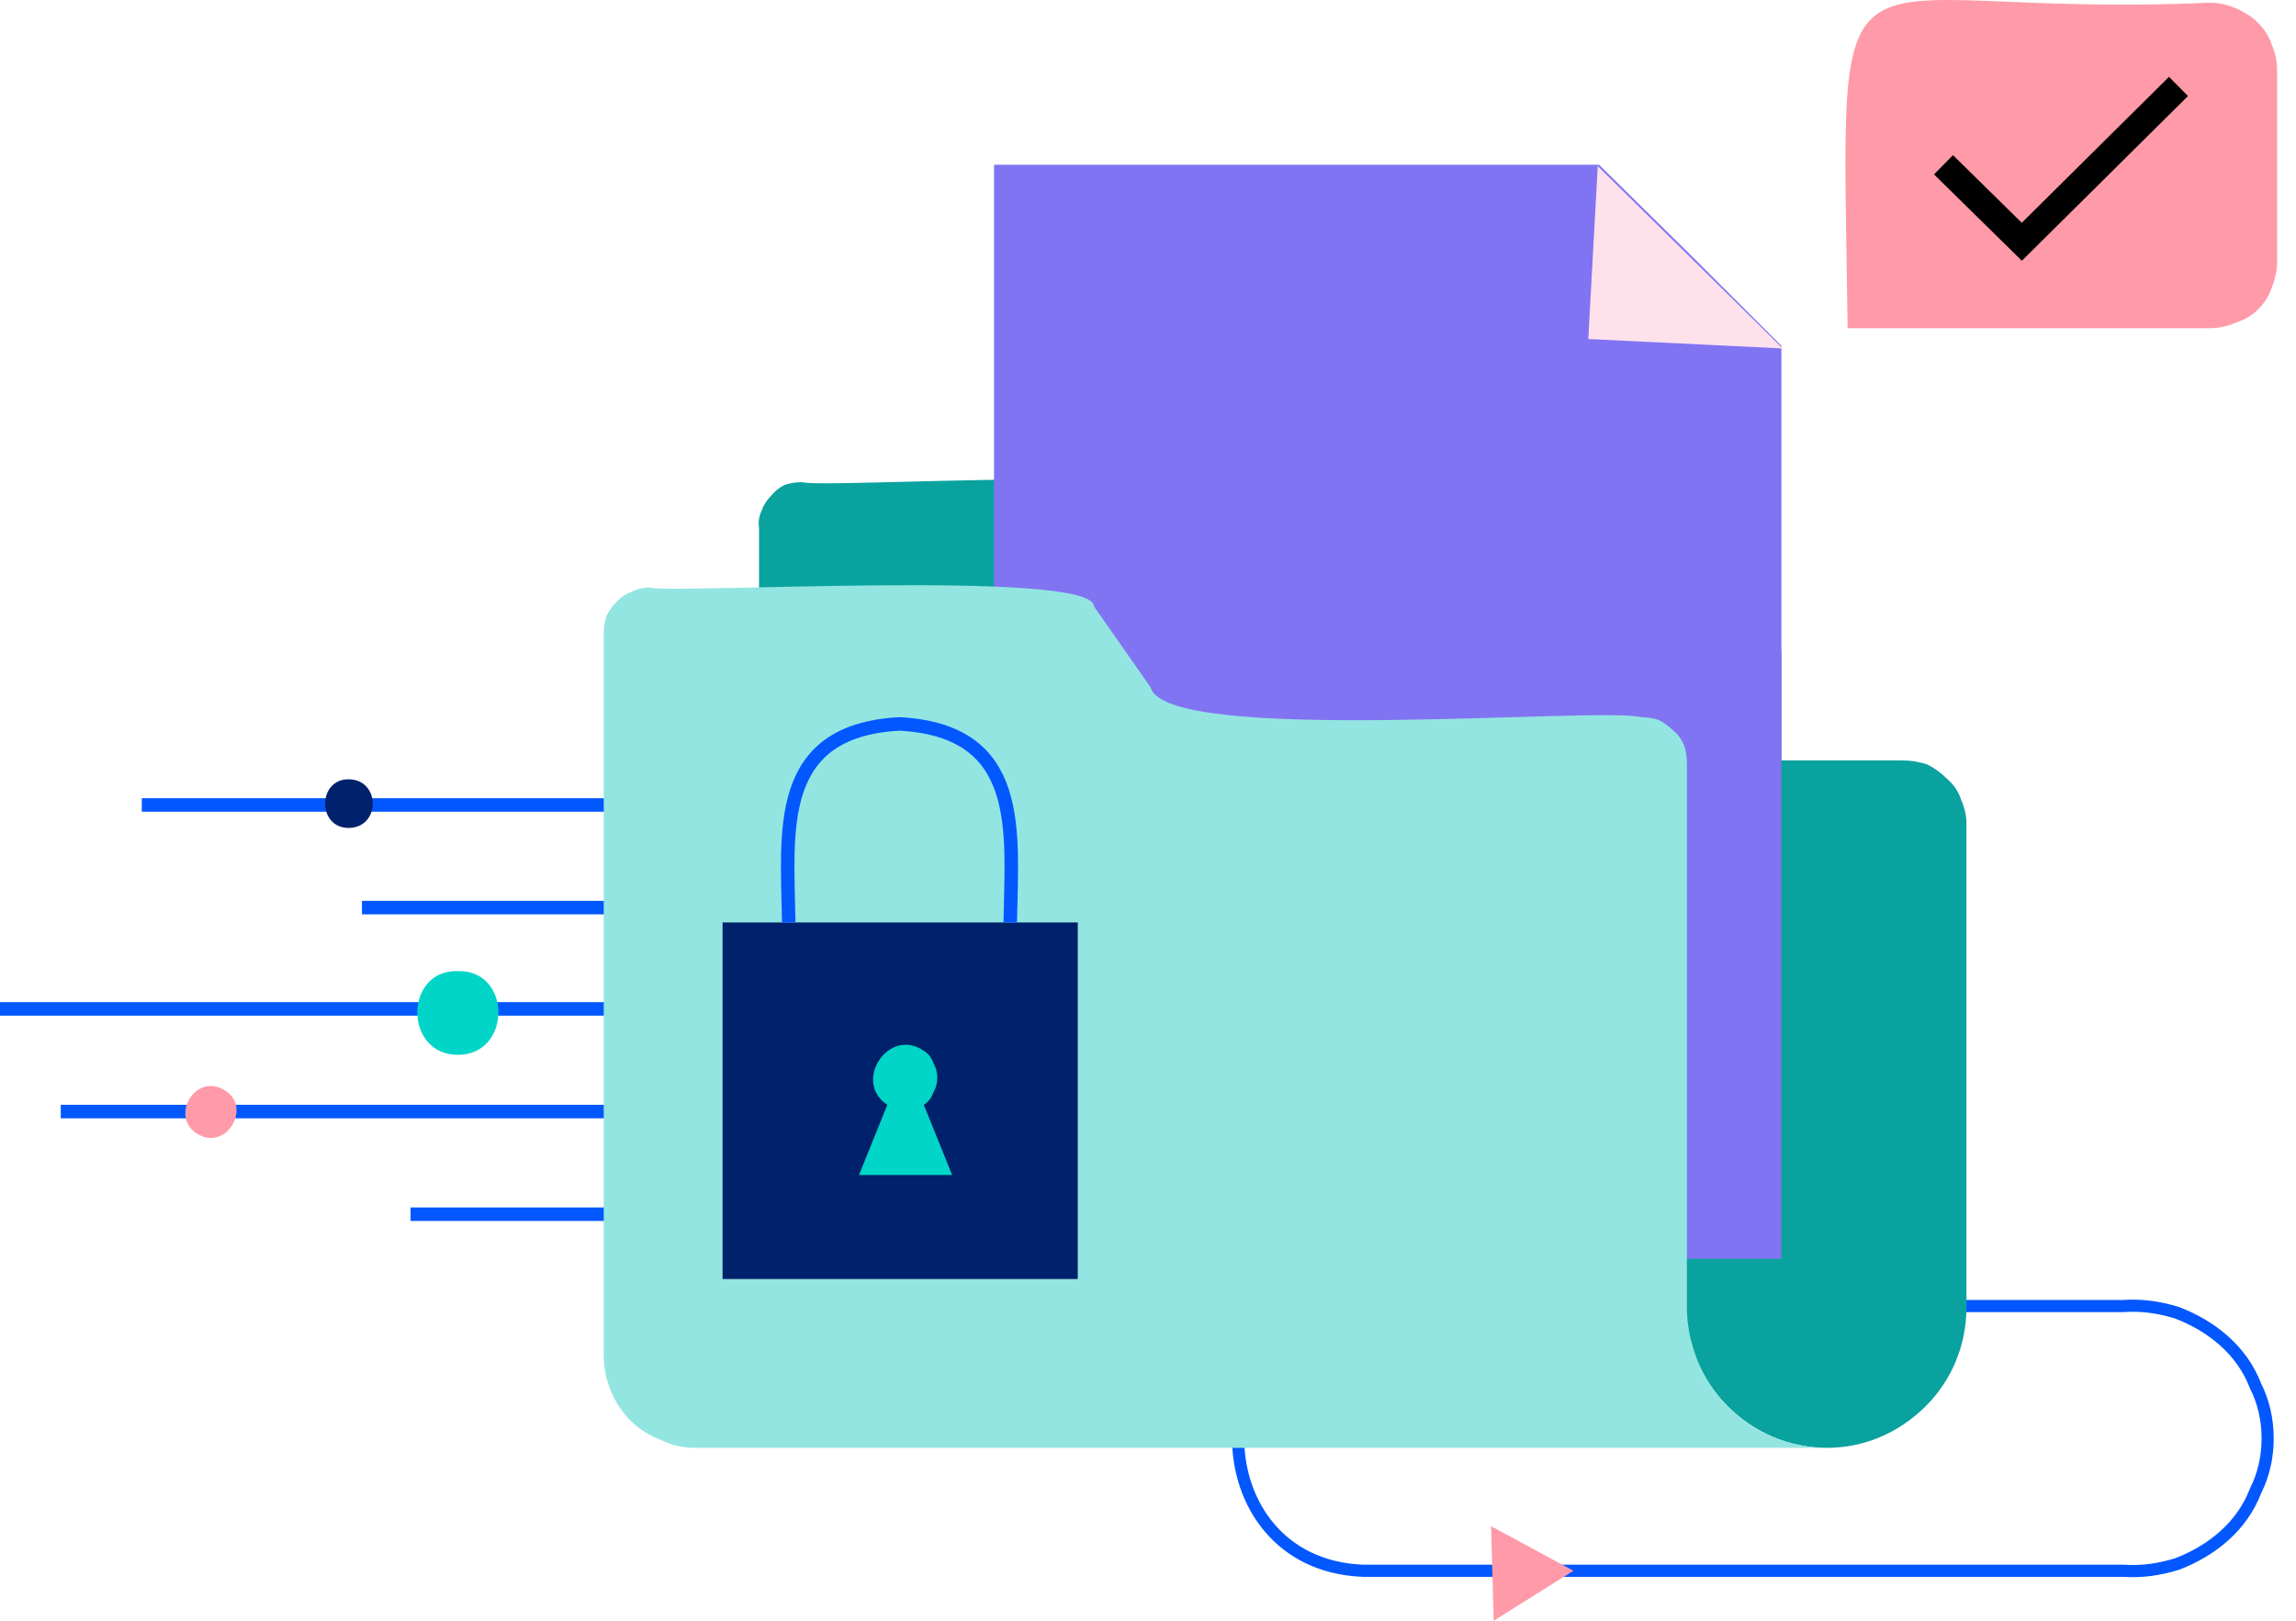
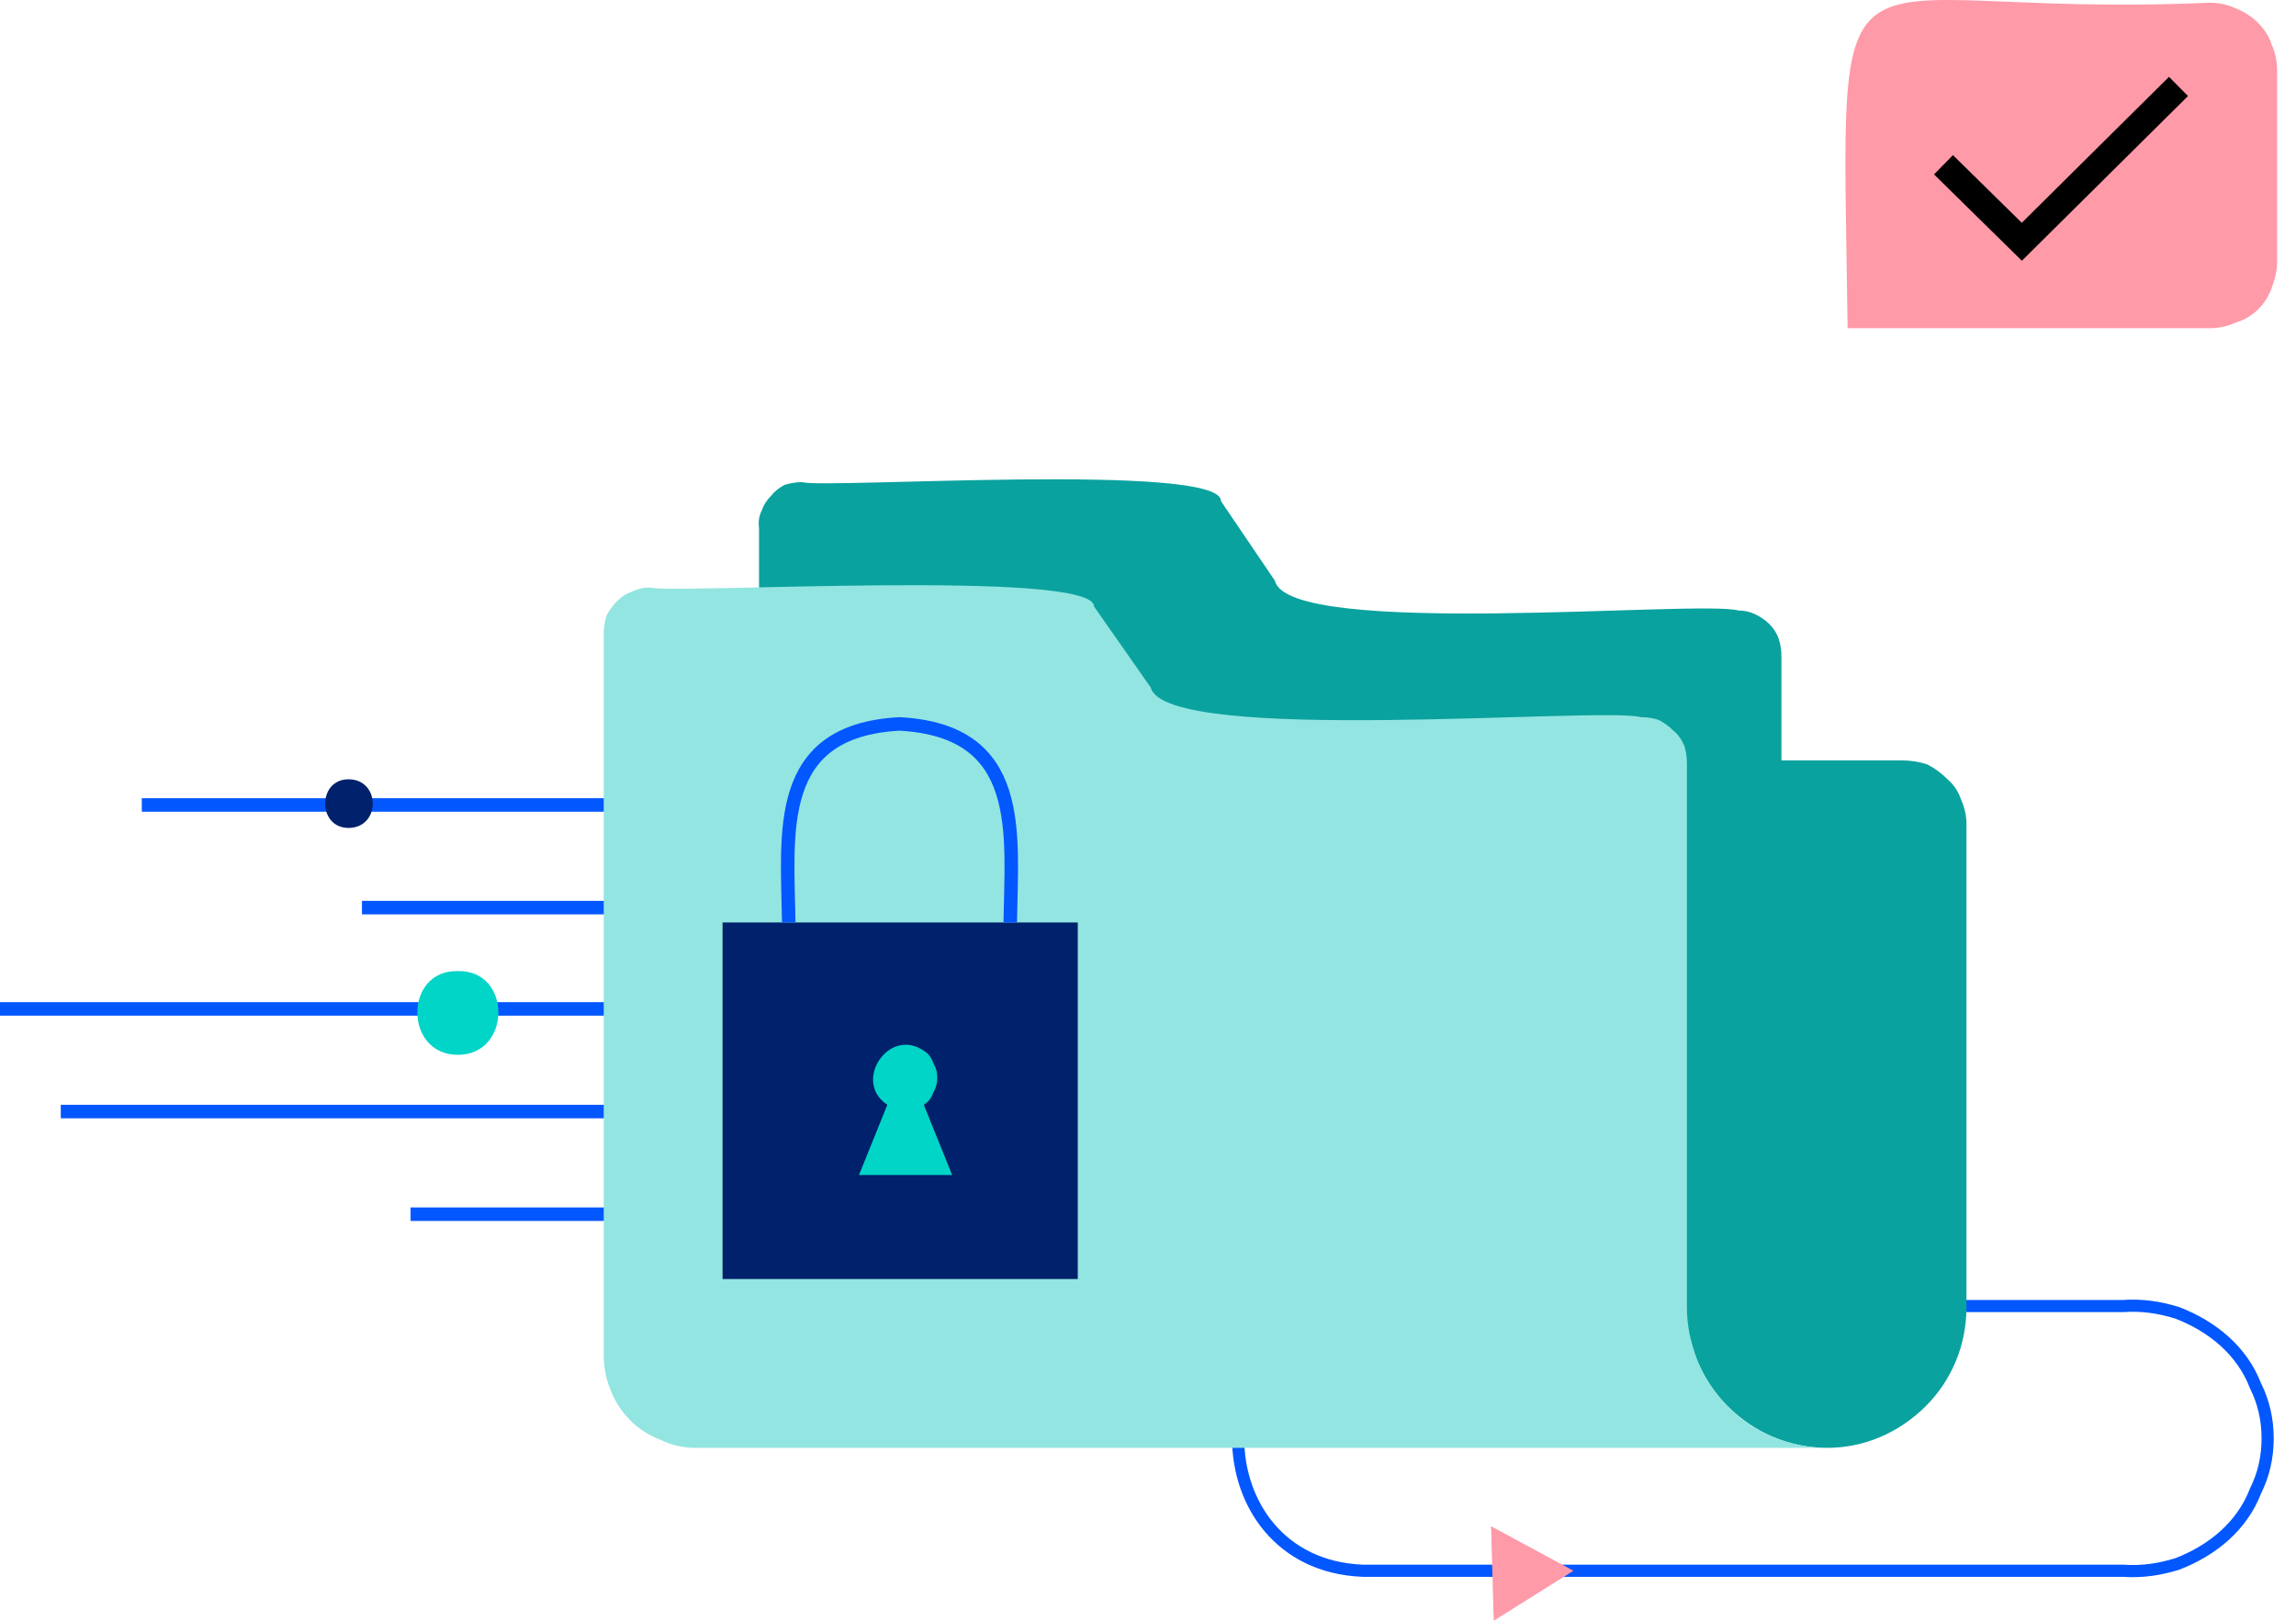
<svg xmlns="http://www.w3.org/2000/svg" version="1.2" viewBox="0 0 170 120" width="170" height="120">
  <style>.a{fill:none}.b{fill:none;stroke:#0357ff;stroke-miterlimit:10}.c{fill:#00216b}.d{fill:#00d5c7}.e{fill:#ff9aa8}.f{fill:none;stroke:#0357ff;stroke-miterlimit:10;stroke-width:.9}.g{fill:#0aa29e}.h{fill:#8174f2}.i{fill:#ffe1ec}.j{fill:#93e5e1}.k{fill:none;stroke:#000;stroke-width:2}</style>
-   <path class="a" d="m0 0h170v120h-170z" />
  <path class="b" d="m10.5 59.6h46.8" />
  <path class="b" d="m26.8 67.2h23.8" />
  <path class="b" d="m4.5 82.3h46.1" />
  <path class="b" d="m30.4 89.9h20.2" />
  <path class="b" d="m0 74.7h64.4" />
  <path class="c" d="m25.8 61.3c-2.3 0-2.3-3.6 0-3.6 2.4 0 2.4 3.6 0 3.6z" />
  <path class="d" d="m33.9 78.1c-4 0-4-6.3 0-6.2 4-0.1 4 6.2 0 6.2z" />
-   <path class="e" d="m16.6 80.7c-2.2-1.3-4.1 2.1-1.9 3.3 2.1 1.2 4-2.1 1.9-3.3z" />
  <path fill-rule="evenodd" class="f" d="m167.9 106.5c0-1.4-0.3-2.7-0.9-3.9-0.5-1.3-1.3-2.4-2.3-3.3-1-0.9-2.2-1.6-3.5-2.1-1.3-0.4-2.6-0.6-4-0.5h-56.3c-12.3 0.5-12.3 19.1 0 19.6h56.3c1.4 0.1 2.7-0.1 4-0.5 1.3-0.5 2.5-1.2 3.5-2.1 1-0.9 1.8-2 2.3-3.3 0.6-1.2 0.9-2.5 0.9-3.9z" />
  <path class="e" d="m116.5 116.3l-5.9 3.7-0.2-7z" />
  <path class="g" d="m141.7 99.3h-79.1q-1.3 0-2.5-0.6-1.2-0.5-2.1-1.5-0.9-0.9-1.4-2.2-0.5-1.2-0.4-2.5v-53.4q-0.1-0.7 0.2-1.3 0.2-0.6 0.7-1.1 0.4-0.5 1-0.8 0.6-0.2 1.3-0.2c1.6 0.5 31.1-1.5 31 1.4l4 5.9c1 4.3 31.4 1.4 34.3 2.2q0.7 0 1.3 0.3 0.6 0.3 1 0.7 0.5 0.5 0.7 1.1 0.2 0.6 0.2 1.3v40.4c0 5.7 4.4 10.3 9.8 10.3z" />
  <path class="g" d="m145.6 61v35.8c0 2.8-1.1 5.4-3 7.3-2 2-4.6 3.1-7.3 3.1-2.8 0-5.4-1.1-7.4-3.1-1.9-1.9-3-4.5-3-7.3v-40.5h15.9q1 0 1.9 0.3 0.8 0.4 1.5 1.1 0.7 0.6 1 1.5 0.4 0.9 0.4 1.8z" />
-   <path class="h" d="m73.6 12.2v81h58.3v-67.6l-6.6-6.6-6.9-6.8z" />
-   <path class="i" d="m118.3 12.3l-0.7 12.8 14.4 0.7z" />
-   <path class="b" d="m108.9 79.9l-3.1 12.1" />
  <path class="j" d="m135.3 107.2h-83.8q-1.4 0-2.6-0.6-1.3-0.5-2.2-1.4-1-1-1.5-2.3-0.5-1.2-0.5-2.6v-53.4q0-0.6 0.2-1.3 0.3-0.6 0.8-1.1 0.5-0.5 1.1-0.7 0.6-0.3 1.3-0.3c1.7 0.5 32.9-1.4 32.9 1.4l4.2 6c1.1 4.3 33.3 1.4 36.3 2.2q0.7 0 1.3 0.2 0.6 0.3 1.1 0.8 0.5 0.4 0.8 1.1 0.2 0.6 0.2 1.3v40.3c0 1.4 0.3 2.7 0.8 4 0.5 1.2 1.3 2.4 2.2 3.3 1 1 2.1 1.8 3.4 2.3 1.2 0.5 2.6 0.8 3.9 0.8z" />
  <path class="c" d="m53.5 68.3h26.3v26.4h-26.3z" />
  <path class="b" d="m58.4 68.3c-0.1-6.7-1.1-14.2 8.2-14.7 9.3 0.5 8.3 8 8.2 14.7" />
  <path class="d" d="m63.6 87l2.1-5.2c-2.6-1.7 0.1-5.8 2.7-4q0.5 0.3 0.7 0.9 0.3 0.5 0.3 1.1 0 0.6-0.3 1.1-0.2 0.6-0.7 0.9l2.1 5.2z" />
  <path class="e" d="m163.6 24.3h-26.8c-0.4-31.6-2.1-22.8 26.8-24.1q1 0 1.9 0.4 1 0.4 1.7 1.1 0.7 0.7 1 1.6 0.4 0.9 0.4 1.9v14.2q0 0.9-0.4 1.9-0.3 0.9-1 1.6-0.7 0.7-1.7 1-0.9 0.4-1.9 0.4z" />
  <path class="k" d="m161.3 6.4l-11.6 11.5-5.8-5.7" />
</svg>